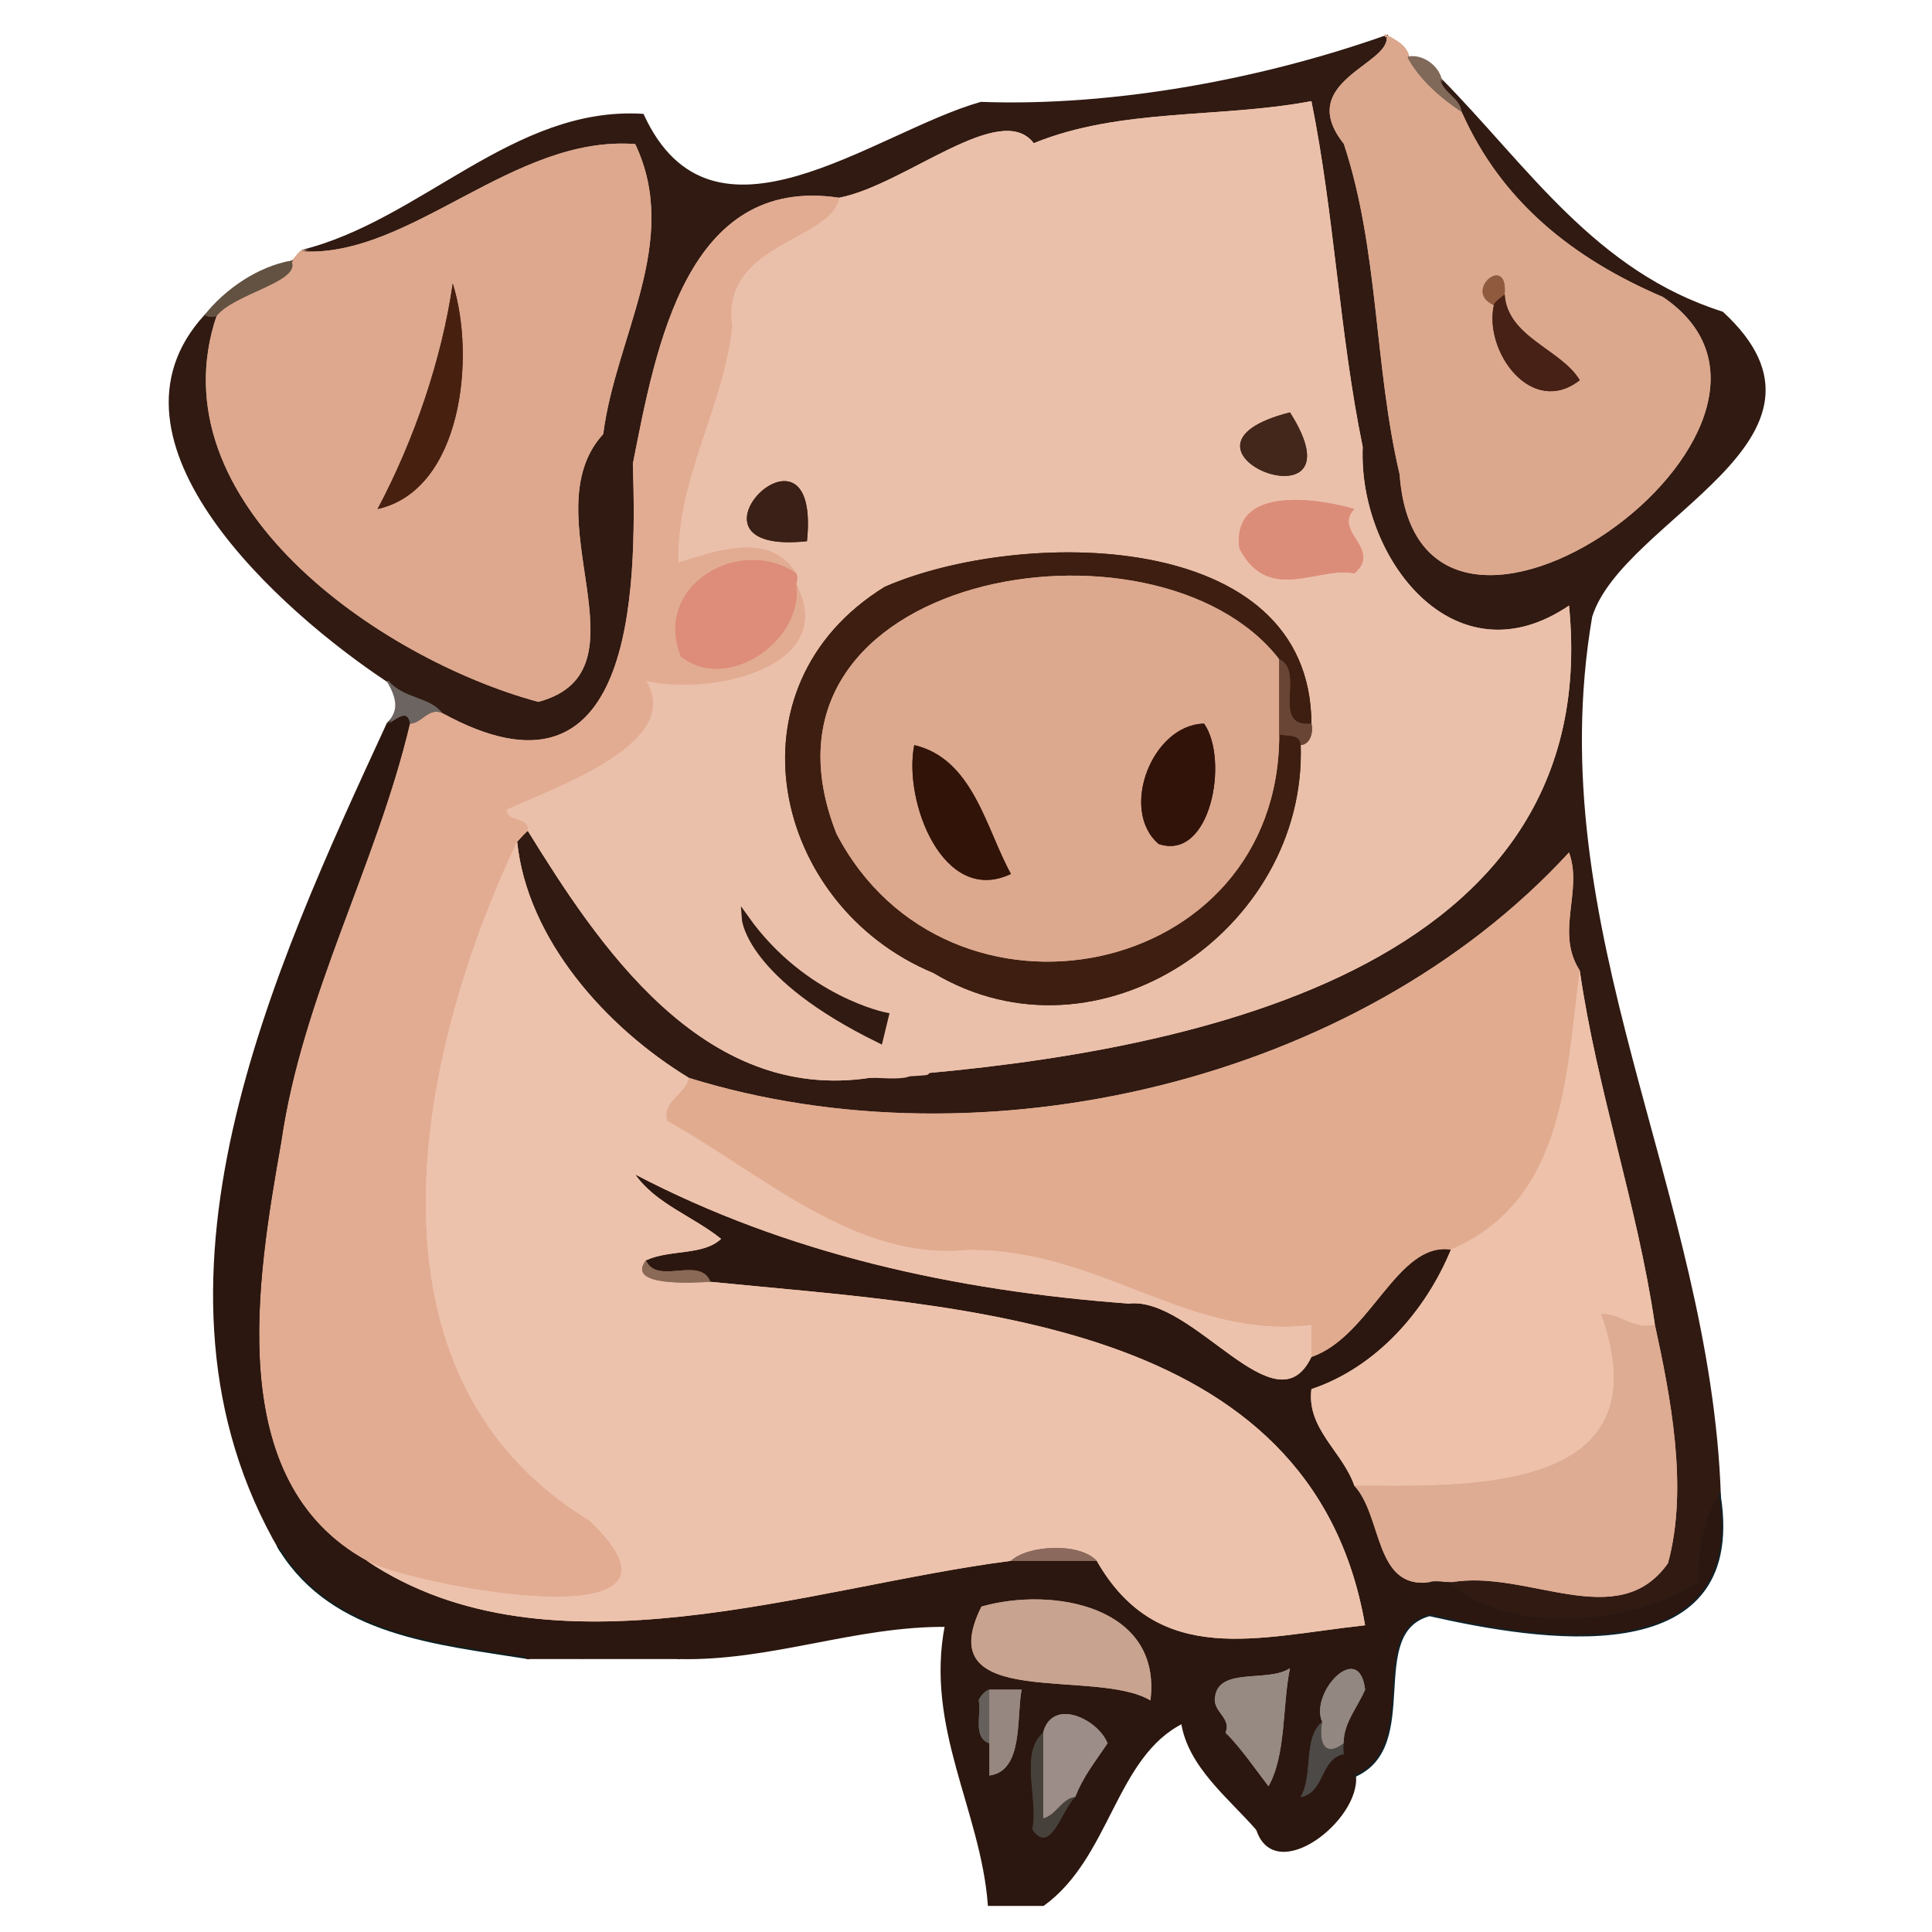
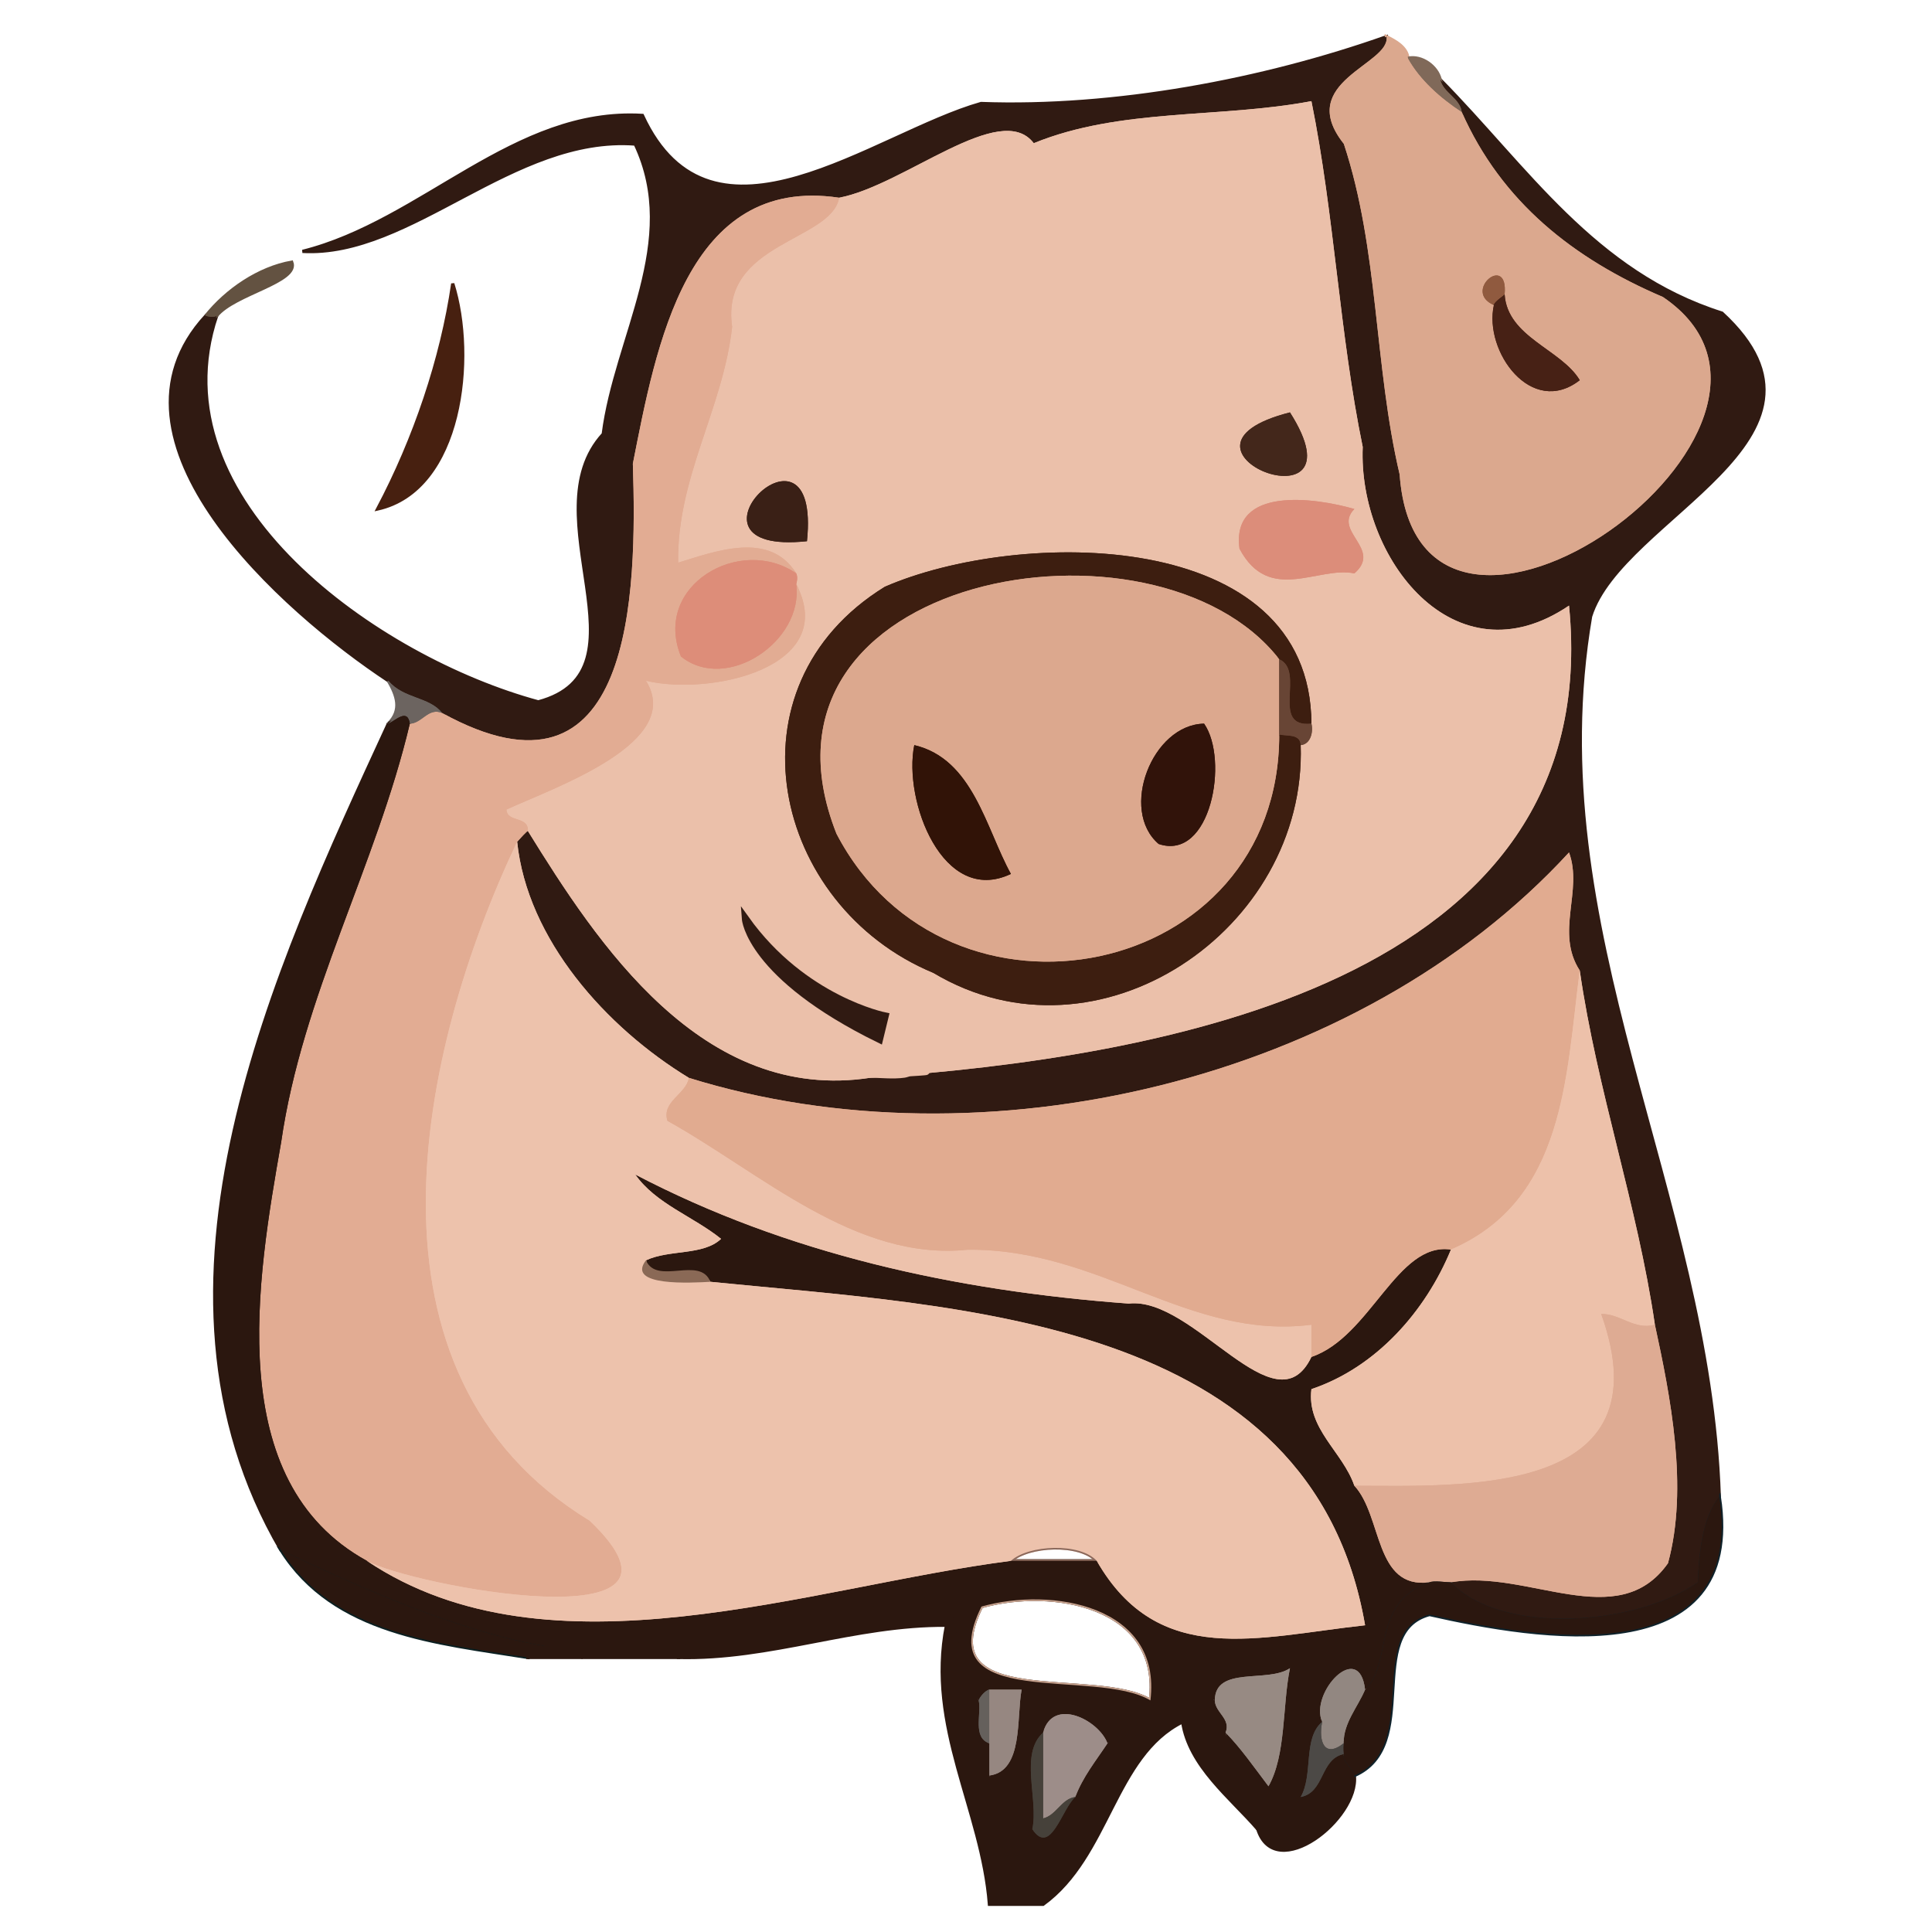
<svg xmlns="http://www.w3.org/2000/svg" xmlns:ns1="http://sodipodi.sourceforge.net/DTD/sodipodi-0.dtd" xmlns:ns2="http://www.inkscape.org/namespaces/inkscape" viewBox="0 0 180 180" width="180" height="180" version="1.1" id="svg84" ns1:docname="oprojetoriza.svg" ns2:version="1.3 (0e150ed6c4, 2023-07-21)" ns2:export-filename="oprojetoriza.png" ns2:export-xdpi="273.06668" ns2:export-ydpi="273.06668">
  <defs id="defs84" />
  <ns1:namedview id="namedview84" pagecolor="#ffffff" bordercolor="#000000" borderopacity="0.25" ns2:showpageshadow="2" ns2:pageopacity="0.0" ns2:pagecheckerboard="0" ns2:deskcolor="#d1d1d1" ns2:zoom="3.8287245" ns2:cx="49.233106" ns2:cy="92.850765" ns2:window-width="1920" ns2:window-height="991" ns2:window-x="-9" ns2:window-y="-9" ns2:window-maximized="1" ns2:current-layer="svg84" />
  <g fill="None" fill-opacity="0" stroke="#301a12" stroke-opacity="1" stroke-width="0.3" id="g2" transform="translate(0.182,-109.578)">
    <path d="m 28,133 c 10.11,0.56 19.64,-10.86 31,-10 4.3,9.06 -1.82,17.9 -2.98,27.02 -6.87,7.47 4.76,22.06 -6.05,24.95 C 35.14,170.96 14.15,156.36 20,139 c -0.36,0.22 -1,0 -1,0 -10.72,11.64 7.16,27.5 17,34 1.39,1.69 3.83,1.48 5,3 17.87,9.84 18.17,-11.2 17.78,-23.22 2.16,-10.92 4.99,-26.91 19.22,-24.78 6.11,-1.17 15.04,-9.15 18.13,-5.08 8.08,-3.3 17.32,-2.3 25.87,-3.92 2.14,10.56 2.61,21.7 4.78,32.22 -0.44,10.29 8.51,22.04 19.22,14.78 3.5,35.3 -38.55,42.13 -65.02,43.98 C 65.22,212.45 55.42,197.37 49,187 c -0.04,-0.05 -0.76,0.73 -1,1 0.94,9.11 8.29,17.31 16,22 27.34,8.5 62.32,0.41 82,-21 1.32,3.59 -1.31,7.43 1,11 1.61,11.17 5.36,21.8 7,33 1.43,6.59 3.15,15.16 1.22,22.22 -4.67,6.63 -13.14,0.51 -20.22,1.78 4.7,4.92 17.09,4.1 23,0 0.1,-2.71 0.44,-6.04 2,-8 -0.94,-28.34 -16.98,-52.85 -11.99,-81.99 2.87,-9.25 24.96,-16.54 12.24,-28.26 -11.93,-3.78 -18.21,-13.6 -26.25,-21.75 0.3,1.25 1.83,1.71 2,3 3.71,8.39 10.42,13.69 18.75,17.25 17.63,11.92 -22.8,40.7 -24.53,16.53 -2.39,-10.15 -1.93,-20.91 -5.2,-30.8 -4.61,-5.79 4.35,-7.39 3.98,-9.98 -11.56,4.09 -25.36,6.67 -37.78,6.22 -9.97,2.83 -25.06,15.16 -31.55,1.11 C 47.73,119.62 39.18,130.2 28,133 Z" id="path2" />
  </g>
  <g fill="None" fill-opacity="0" stroke="#dba88e" stroke-opacity="1" stroke-width="0.3" id="g3" transform="translate(0.182,-109.578)">
    <path d="m 136,120 c -1.93,-1.26 -3.91,-3 -5,-5 -0.13,-1.03 -1.17,-1.59 -2,-2 0.37,2.59 -8.59,4.19 -3.98,9.98 3.27,9.89 2.81,20.65 5.2,30.8 1.73,24.17 42.16,-4.61 24.53,-16.53 C 146.42,133.69 139.71,128.39 136,120 m 4,17 c 0.26,4.01 5.27,5.11 7,8 -4.49,3.49 -8.96,-2.68 -8,-7 -2.98,-1.28 1.36,-4.9 1,-1 z" id="path3" />
  </g>
  <g fill="None" fill-opacity="0" stroke="#806959" stroke-opacity="1" stroke-width="0.3" id="g4" transform="translate(0.182,-109.578)">
    <path d="m 136,120 c -0.17,-1.29 -1.7,-1.75 -2,-3 -0.28,-1.23 -1.72,-2.27 -3,-2 1.09,2 3.07,3.74 5,5 z" id="path4" />
  </g>
  <g fill="None" fill-opacity="0" stroke="#ebc0aa" stroke-opacity="1" stroke-width="0.3" id="g5" transform="translate(0.182,-109.578)">
    <path d="m 78,128 c -0.73,4.07 -11.11,4.16 -9.97,12.03 -0.86,7.67 -5.16,14.04 -5.03,21.97 3.51,-1.07 8.53,-2.99 11,1 0.2,0.4 0,1 0,1 4.07,7.83 -8.09,10.43 -14,9 3.58,5.74 -8.29,9.86 -13,12 0.08,1.26 2.06,0.56 2,2 6.42,10.37 16.22,25.45 31.98,22.98 26.47,-1.85 68.52,-8.68 65.02,-43.98 -10.71,7.26 -19.66,-4.49 -19.22,-14.78 -2.17,-10.52 -2.64,-21.66 -4.78,-32.22 -8.55,1.62 -17.79,0.62 -25.87,3.92 C 93.04,118.85 84.11,126.83 78,128 m 42,20 c 7.26,11.41 -13.42,3.42 0,0 m -45,12 c -13.25,1.41 1.37,-13.27 0,0 m 51,-3 c -2.05,2.09 2.65,3.71 0,6 -3.37,-0.71 -7.94,2.91 -10.7,-2.3 -0.81,-5.89 7.11,-4.74 10.7,-3.7 m -4,20 c 0.18,0.74 -0.05,1.91 -1,2 0.58,17.19 -18.84,30.41 -34.22,21.22 C 71.75,193.98 67.16,173.56 82.25,164.25 94.7,158.82 121.93,158.61 122,177 m -38,31 c -6.12,0.57 -11.81,-4.81 -14,-10 3.6,4.23 12.02,5.6 14,10 z" id="path5" />
  </g>
  <g fill="None" fill-opacity="0" stroke="#dda88e" stroke-opacity="1" stroke-width="0.3" id="g6" transform="translate(0.182,-109.578)">
-     <path d="m 28,133 c -0.33,0.17 -0.75,0.91 -1,1 0.72,1.84 -5.36,2.94 -7,5 -5.85,17.36 15.14,31.96 29.97,35.97 10.81,-2.89 -0.82,-17.48 6.05,-24.95 C 57.18,140.9 63.3,132.06 59,123 47.64,122.14 38.11,133.56 28,133 m 14,3 c 2.15,6.8 0.88,19.24 -7,21 3.47,-6.55 5.98,-13.99 7,-21 z" id="path6" />
-   </g>
+     </g>
  <g fill="None" fill-opacity="0" stroke="#e2ac93" stroke-opacity="1" stroke-width="0.3" id="g7" transform="translate(0.182,-109.578)">
    <path d="m 41,176 c -1.28,-0.53 -1.86,0.97 -3,1 -3.14,13.25 -10.03,25.36 -11.99,39.01 -2.23,12.7 -5.51,31.58 7.99,38.99 3.97,2.25 32.94,7.86 20.75,-3.75 C 32.33,237.6 38.73,207.55 48,188 c 0.24,-0.27 0.96,-1.05 1,-1 0.06,-1.44 -1.92,-0.74 -2,-2 4.71,-2.14 16.58,-6.26 13,-12 5.91,1.43 18.07,-1.17 14,-9 0.71,5.34 -6.51,10.16 -10.74,6.74 -2.68,-6.63 5.53,-11.34 10.74,-7.74 -2.47,-3.99 -7.49,-2.07 -11,-1 -0.13,-7.93 4.17,-14.3 5.03,-21.97 C 66.89,132.16 77.27,132.07 78,128 63.77,125.87 60.94,141.86 58.78,152.78 59.17,164.8 58.87,185.84 41,176 Z" id="path7" />
  </g>
  <g fill="None" fill-opacity="0" stroke="#635241" stroke-opacity="1" stroke-width="0.3" id="g8" transform="translate(0.182,-109.578)">
    <path d="m 19,139 c 0,0 0.64,0.22 1,0 1.64,-2.06 7.72,-3.16 7,-5 -3.1,0.55 -6.08,2.61 -8,5 z" id="path8" />
  </g>
  <g fill="None" fill-opacity="0" stroke="#905a3f" stroke-opacity="1" stroke-width="0.3" id="g9" transform="translate(0.182,-109.578)">
    <path d="m 139,138 c 0.06,-0.35 1.02,-0.92 1,-1 0.36,-3.9 -3.98,-0.28 -1,1 z" id="path9" />
  </g>
  <g fill="None" fill-opacity="0" stroke="#472010" stroke-opacity="1" stroke-width="0.3" id="g10" transform="translate(0.182,-109.578)">
    <path d="m 42,136 c -1.02,7.01 -3.53,14.45 -7,21 7.88,-1.76 9.15,-14.2 7,-21 z" id="path10" />
  </g>
  <g fill="None" fill-opacity="0" stroke="#472115" stroke-opacity="1" stroke-width="0.3" id="g11" transform="translate(0.182,-109.578)">
    <path d="m 139,138 c -0.96,4.32 3.51,10.49 8,7 -1.73,-2.89 -6.74,-3.99 -7,-8 0.02,0.08 -0.94,0.65 -1,1 z" id="path11" />
  </g>
  <g fill="None" fill-opacity="0" stroke="#43271b" stroke-opacity="1" stroke-width="0.3" id="g12" transform="translate(0.182,-109.578)">
    <path d="m 120,148 c -13.42,3.42 7.26,11.41 0,0 z" id="path12" />
  </g>
  <g fill="None" fill-opacity="0" stroke="#3a2016" stroke-opacity="1" stroke-width="0.3" id="g13" transform="translate(0.182,-109.578)">
    <path d="m 75,160 c 1.37,-13.27 -13.25,1.41 0,0 z" id="path13" />
  </g>
  <g fill="None" fill-opacity="0" stroke="#dc8d7a" stroke-opacity="1" stroke-width="0.3" id="g14" transform="translate(0.182,-109.578)">
    <path d="m 126,157 c -3.59,-1.04 -11.51,-2.19 -10.7,3.7 2.76,5.21 7.33,1.59 10.7,2.3 2.65,-2.29 -2.05,-3.91 0,-6 z" id="path14" />
  </g>
  <g fill="None" fill-opacity="0" stroke="#3d1e10" stroke-opacity="1" stroke-width="0.3" id="g15" transform="translate(0.182,-109.578)">
    <path d="m 121,179 c -0.03,-1.1 -1.34,-0.81 -2,-1 0.04,22.96 -30.92,29.06 -41.25,9.25 C 68.16,162.96 107.53,156.2 119,171 c 2.48,1.09 -0.89,6.4 3,6 -0.07,-18.39 -27.3,-18.18 -39.75,-12.75 -15.09,9.31 -10.5,29.73 4.53,35.97 15.38,9.19 34.8,-4.03 34.22,-21.22 z" id="path15" />
  </g>
  <g fill="None" fill-opacity="0" stroke="#dd8d79" stroke-opacity="1" stroke-width="0.3" id="g16" transform="translate(0.182,-109.578)">
    <path d="m 74,164 c 0,0 0.2,-0.6 0,-1 -5.21,-3.6 -13.42,1.11 -10.74,7.74 4.23,3.42 11.45,-1.4 10.74,-6.74 z" id="path16" />
  </g>
  <g fill="None" fill-opacity="0" stroke="#dca88e" stroke-opacity="1" stroke-width="0.3" id="g17" transform="translate(0.182,-109.578)">
    <path d="m 119,178 c 0,-2.33 0,-4.67 0,-7 -11.47,-14.8 -50.84,-8.04 -41.25,16.25 10.33,19.81 41.29,13.71 41.25,-9.25 m -7,-1 c 2.33,3.34 0.64,12.84 -4.23,11.21 -3.69,-3.15 -0.61,-11.13 4.23,-11.21 m -18,14 c -6.33,3.01 -10.05,-6.82 -9,-12 5.48,1.29 6.66,7.75 9,12 z" id="path17" />
  </g>
  <g fill="None" fill-opacity="0" stroke="#684535" stroke-opacity="1" stroke-width="0.3" id="g18" transform="translate(0.182,-109.578)">
    <path d="m 119,178 c 0.66,0.19 1.97,-0.1 2,1 0.95,-0.09 1.18,-1.26 1,-2 -3.89,0.4 -0.52,-4.91 -3,-6 0,2.33 0,4.67 0,7 z" id="path18" />
  </g>
  <g fill="None" fill-opacity="0" stroke="#6c6460" stroke-opacity="1" stroke-width="0.3" id="g19" transform="translate(0.182,-109.578)">
    <path d="m 36,177 c 0.67,-0.28 1.78,-1.48 2,0 1.14,-0.03 1.72,-1.53 3,-1 -1.17,-1.52 -3.61,-1.31 -5,-3 0.78,1.35 1.3,2.72 0,4 z" id="path19" />
  </g>
  <g fill="None" fill-opacity="0" stroke="#2b170f" stroke-opacity="1" stroke-width="0.3" id="g20" transform="translate(0.182,-109.578)">
    <path d="m 36,177 c -10.58,22.96 -24.37,52.4 -10,77 6.99,3.3 16.62,7.71 25,9 1,0 2,0 3,0 3,0 6,0 9,0 7.99,-2.93 16.71,-3.11 25,-5 1.18,3.19 1.11,7.37 3,10 0.11,-0.35 0.65,-0.96 1,-1 1,0 2,0 3,0 -0.5,2.6 0.19,7.58 -3,8 1.39,2.8 0.49,5.01 4,5 0.59,-2.84 -1.22,-6.98 1,-9 0.9,-3.33 5.17,-1.2 6,1 3.05,-1.95 6.04,-6.87 10,-4 0.03,-3.25 4.92,-1.59 7,-3 -0.72,3.55 -0.35,8.08 -2,11 -1.31,-1.73 -2.62,-3.61 -4,-5 0.75,3.06 1.74,6.07 3,9 1.64,5.12 9.44,-0.95 9,-5 -0.13,-0.8 -1.09,-1.11 -1,-2 -2.22,0.49 -1.74,3.57 -4,4 1.2,-2.09 0.18,-5.45 2,-7 -1.2,-2.71 3.46,-7.69 4,-3 2.66,-2.61 0.5,-8.09 6,-10 -5.16,0.64 -4.36,-6.15 -7,-9 -1.09,-3.18 -4.46,-5.3 -4,-9 6.05,-2.03 10.64,-7.27 13,-13 -5.02,-0.75 -7.48,8.13 -13,10 -3.33,6.97 -10.95,-5.67 -17.02,-4.97 C 88.77,229.83 73.12,226.39 59,219 c 1.92,2.74 5.41,3.91 8,6 -1.67,1.58 -4.81,0.97 -7,2 1.03,2.37 5.04,-0.46 6,2 23.08,2.33 56.04,3.25 61,32 -9.94,1.08 -19.24,4.04 -25,-6 -2.67,0 -5.33,0 -8,0 -18.75,2.39 -42.93,11.42 -60,0 C 20.5,247.59 23.78,228.71 26.01,216.01 27.97,202.36 34.86,190.25 38,177 c -0.22,-1.48 -1.33,-0.28 -2,0 m 71,91 c -5.13,-3.08 -20.66,1.09 -15.74,-8.74 6.53,-1.87 16.83,-0.1 15.74,8.74 z" id="path20" />
  </g>
  <g fill="None" fill-opacity="0" stroke="#31130a" stroke-opacity="1" stroke-width="0.3" id="g21" transform="translate(0.182,-109.578)">
    <path d="m 112,177 c -4.84,0.08 -7.92,8.06 -4.23,11.21 4.87,1.63 6.56,-7.87 4.23,-11.21 z" id="path21" />
  </g>
  <g fill="None" fill-opacity="0" stroke="#311307" stroke-opacity="1" stroke-width="0.3" id="g22" transform="translate(0.182,-109.578)">
    <path d="m 94,191 c -2.34,-4.25 -3.52,-10.71 -9,-12 -1.05,5.18 2.67,15.01 9,12 z" id="path22" />
  </g>
  <g fill="None" fill-opacity="0" stroke="#edc2ac" stroke-opacity="1" stroke-width="0.3" id="g23" transform="translate(0.182,-109.578)">
    <path d="m 34,255 c 17.07,11.42 41.25,2.39 60,0 1.64,-1.5 6.43,-1.72 8,0 5.76,10.04 15.06,7.08 25,6 -4.96,-28.75 -37.92,-29.67 -61,-32 -1.7,0.09 -7.9,0.47 -6,-2 2.19,-1.03 5.33,-0.42 7,-2 -2.59,-2.09 -6.08,-3.26 -8,-6 14.12,7.39 29.77,10.83 45.98,12.03 6.07,-0.7 13.69,11.94 17.02,4.97 0,-1 0,-2 0,-3 -11.43,1.45 -19.63,-7.09 -32.01,-6.99 C 79.52,227.1 70.78,218.89 62,214 c -0.55,-1.82 1.75,-2.47 2,-4 -7.71,-4.69 -15.06,-12.89 -16,-22 -9.27,19.55 -15.67,49.6 6.75,63.25 12.19,11.61 -16.78,6 -20.75,3.75 z" id="path23" />
  </g>
  <g fill="None" fill-opacity="0" stroke="#e1ab90" stroke-opacity="1" stroke-width="0.3" id="g24" transform="translate(0.182,-109.578)">
    <path d="m 64,210 c -0.25,1.53 -2.55,2.18 -2,4 8.78,4.89 17.52,13.1 27.99,12.01 12.38,-0.1 20.58,8.44 32.01,6.99 0,1 0,2 0,3 5.52,-1.87 7.98,-10.75 13,-10 10.67,-4.59 10.72,-16.23 12,-26 -2.31,-3.57 0.32,-7.41 -1,-11 -19.68,21.41 -54.66,29.5 -82,21 z" id="path24" />
  </g>
  <g fill="None" fill-opacity="0" stroke="#3e2112" stroke-opacity="1" stroke-width="0.3" id="g25" transform="translate(0.182,-109.578)">
    <path d="m 84,208 c -1.98,-4.4 -10.4,-5.77 -14,-10 2.19,5.19 7.88,10.57 14,10 z" id="path25" />
  </g>
  <g fill="None" fill-opacity="0" stroke="#edc1aa" stroke-opacity="1" stroke-width="0.3" id="g26" transform="translate(0.182,-109.578)">
    <path d="m 135,226 c -2.36,5.73 -6.95,10.97 -13,13 -0.46,3.7 2.91,5.82 4,9 10.22,0.02 29.08,0.99 23,-16 1.76,-0.05 3.07,1.53 5,1 -1.64,-11.2 -5.39,-21.83 -7,-33 -1.28,9.77 -1.33,21.41 -12,26 z" id="path26" />
  </g>
  <g fill="None" fill-opacity="0" stroke="#8a6956" stroke-opacity="1" stroke-width="0.3" id="g27" transform="translate(0.182,-109.578)">
-     <path d="m 66,229 c -0.96,-2.46 -4.97,0.37 -6,-2 -1.9,2.47 4.3,2.09 6,2 z" id="path27" />
-   </g>
+     </g>
  <g fill="None" fill-opacity="0" stroke="#deab93" stroke-opacity="1" stroke-width="0.3" id="g28" transform="translate(0.182,-109.578)">
    <path d="m 126,248 c 2.64,2.85 1.84,9.64 7,9 0.42,-0.18 1.5,0 2,0 7.08,-1.27 15.55,4.85 20.22,-1.78 1.93,-7.06 0.21,-15.63 -1.22,-22.22 -1.93,0.53 -3.24,-1.05 -5,-1 6.08,16.99 -12.78,16.02 -23,16 z" id="path28" />
  </g>
  <g fill="None" fill-opacity="0" stroke="#0e222b" stroke-opacity="1" stroke-width="0.3" id="g29" transform="translate(0.182,-109.578)">
    <path d="m 135,257 c -0.5,0 -1.58,-0.18 -2,0 -5.5,1.91 -3.34,7.39 -6,10 -0.71,1.68 -2.01,3.08 -2,5 -0.07,0.49 0,1 0,1 -0.09,0.89 0.87,1.2 1,2 6.33,-2.75 0.87,-13.35 7,-15 9.96,2.25 29.53,5.62 27,-11 -1.56,1.96 -1.9,5.29 -2,8 -5.91,4.1 -18.3,4.92 -23,0 z" id="path29" />
  </g>
  <g fill="None" fill-opacity="0" stroke="#0b1f21" stroke-opacity="1" stroke-width="0.3" id="g30" transform="translate(0.182,-109.578)">
    <path d="m 26,254 c 4.94,7.84 14.53,8.64 23,10 0.03,-1.1 1.34,-0.81 2,-1 -8.38,-1.29 -18.01,-5.7 -25,-9 z" id="path30" />
  </g>
  <g fill="None" fill-opacity="0" stroke="#8b695c" stroke-opacity="1" stroke-width="0.3" id="g31" transform="translate(0.182,-109.578)">
    <path d="m 94,255 c 2.67,0 5.33,0 8,0 -1.57,-1.72 -6.36,-1.5 -8,0 z" id="path31" />
  </g>
  <g fill="None" fill-opacity="0" stroke="#0e1f27" stroke-opacity="1" stroke-width="0.3" id="g32" transform="translate(0.182,-109.578)">
    <path d="m 63,263 c -0.22,0.13 0,1 0,1 8.66,0.21 16.41,-3.07 25,-3 -1.86,9.53 3.32,17.18 4,26 h 5 c 6.16,-4.47 6.62,-13.83 13,-17 0.6,4.12 4.49,7.09 7,10 -1.26,-2.93 -2.25,-5.94 -3,-9 0.53,-1.28 -0.97,-1.86 -1,-3 -3.96,-2.87 -6.95,2.05 -10,4 -1.11,1.67 -2.3,3.13 -3,5 -1.23,1.06 -2.31,5.57 -4,3 -3.51,0.01 -2.61,-2.2 -4,-5 0,-1 0,-2 0,-3 -1.6,-0.53 -0.72,-2.75 -1,-4 -1.89,-2.63 -1.82,-6.81 -3,-10 -8.29,1.89 -17.01,2.07 -25,5 z" id="path32" style="stroke:#2b170f;stroke-opacity:1" />
  </g>
  <g fill="None" fill-opacity="0" stroke="#c8a38f" stroke-opacity="1" stroke-width="0.3" id="g33" transform="translate(0.182,-109.578)">
    <path d="m 107,268 c 1.09,-8.84 -9.21,-10.61 -15.74,-8.74 -4.92,9.83 10.61,5.66 15.74,8.74 z" id="path33" />
  </g>
  <g fill="None" fill-opacity="0" stroke="#7b807c" stroke-opacity="1" stroke-width="0.3" id="g34" transform="translate(0.182,-109.578)">
    <path d="m 49,264 c 1.67,0 3.33,0 5,0 0.15,-0.05 0,-1 0,-1 -1,0 -2,0 -3,0 -0.66,0.19 -1.97,-0.1 -2,1 z" id="path34" style="fill:#2b170f;fill-opacity:1;stroke:#2b170f;stroke-opacity:1" />
  </g>
  <g fill="None" fill-opacity="0" stroke="#505351" stroke-opacity="1" stroke-width="0.3" id="g35" transform="translate(0.182,-109.578)">
    <path d="m 54,264 c 3,0 6,0 9,0 0,0 -0.22,-0.87 0,-1 -3,0 -6,0 -9,0 0,0 0.15,0.95 0,1 z" id="path35" style="display:inline;fill:#2b170f;fill-opacity:1;stroke:#2b170f;stroke-opacity:1" />
  </g>
  <g fill="None" fill-opacity="0" stroke="#978a83" stroke-opacity="1" stroke-width="0.3" id="g36" transform="translate(0.182,-109.578)">
    <path d="m 113,268 c 0.03,1.14 1.53,1.72 1,3 1.38,1.39 2.69,3.27 4,5 1.65,-2.92 1.28,-7.45 2,-11 -2.08,1.41 -6.97,-0.25 -7,3 z" id="path36" />
  </g>
  <g fill="None" fill-opacity="0" stroke="#928781" stroke-opacity="1" stroke-width="0.3" id="g37" transform="translate(0.182,-109.578)">
    <path d="m 123,270 c -0.36,1.8 0.2,3.42 2,2 -0.01,-1.92 1.29,-3.32 2,-5 -0.54,-4.69 -5.2,0.29 -4,3 z" id="path37" />
  </g>
  <g fill="None" fill-opacity="0" stroke="#65605c" stroke-opacity="1" stroke-width="0.3" id="g38" transform="translate(0.182,-109.578)">
-     <path d="m 91,268 c 0.28,1.25 -0.6,3.47 1,4 0,-1.67 0,-3.33 0,-5 -0.35,0.04 -0.89,0.65 -1,1 z" id="path38" />
+     <path d="m 91,268 c 0.28,1.25 -0.6,3.47 1,4 0,-1.67 0,-3.33 0,-5 -0.35,0.04 -0.89,0.65 -1,1 " id="path38" />
  </g>
  <g fill="None" fill-opacity="0" stroke="#968781" stroke-opacity="1" stroke-width="0.3" id="g39" transform="translate(0.182,-109.578)">
    <path d="m 92,272 c 0,1 0,2 0,3 3.19,-0.42 2.5,-5.4 3,-8 -1,0 -2,0 -3,0 0,1.67 0,3.33 0,5 z" id="path39" />
  </g>
  <g fill="None" fill-opacity="0" stroke="#9d8d89" stroke-opacity="1" stroke-width="0.3" id="g40" transform="translate(0.182,-109.578)">
    <path d="m 97,271 c 0,2.67 0,5.33 0,8 1.25,-0.3 1.71,-1.83 3,-2 0.7,-1.87 1.89,-3.33 3,-5 -0.83,-2.2 -5.1,-4.33 -6,-1 z" id="path40" />
  </g>
  <g fill="None" fill-opacity="0" stroke="#4c4946" stroke-opacity="1" stroke-width="0.3" id="g41" transform="translate(0.182,-109.578)">
    <path d="m 125,273 c 0,0 -0.07,-0.51 0,-1 -1.8,1.42 -2.36,-0.2 -2,-2 -1.82,1.55 -0.8,4.91 -2,7 2.26,-0.43 1.78,-3.51 4,-4 z" id="path41" />
  </g>
  <g fill="None" fill-opacity="0" stroke="#46413a" stroke-opacity="1" stroke-width="0.3" id="g42" transform="translate(0.182,-109.578)">
    <path d="m 96,280 c 1.69,2.57 2.77,-1.94 4,-3 -1.29,0.17 -1.75,1.7 -3,2 0,-2.67 0,-5.33 0,-8 -2.22,2.02 -0.41,6.16 -1,9 z" id="path42" />
  </g>
  <g fill="#301a12" fill-opacity="1" stroke="None" id="g44" transform="translate(0.182,-109.578)">
    <path d="m 28,133 c 10.11,0.56 19.64,-10.86 31,-10 4.3,9.06 -1.82,17.9 -2.98,27.02 -6.87,7.47 4.76,22.06 -6.05,24.95 C 35.14,170.96 14.15,156.36 20,139 c -0.36,0.22 -1,0 -1,0 -10.72,11.64 7.16,27.5 17,34 1.39,1.69 3.83,1.48 5,3 17.87,9.84 18.17,-11.2 17.78,-23.22 2.16,-10.92 4.99,-26.91 19.22,-24.78 6.11,-1.17 15.04,-9.15 18.13,-5.08 8.08,-3.3 17.32,-2.3 25.87,-3.92 2.14,10.56 2.61,21.7 4.78,32.22 -0.44,10.29 8.51,22.04 19.22,14.78 3.5,35.3 -38.55,42.13 -65.02,43.98 C 65.22,212.45 55.42,197.37 49,187 c -0.04,-0.05 -0.76,0.73 -1,1 0.94,9.11 8.29,17.31 16,22 27.34,8.5 62.32,0.41 82,-21 1.32,3.59 -1.31,7.43 1,11 1.61,11.17 5.36,21.8 7,33 1.43,6.59 3.15,15.16 1.22,22.22 -4.67,6.63 -13.14,0.51 -20.22,1.78 4.7,4.92 17.09,4.1 23,0 0.1,-2.71 0.44,-6.04 2,-8 -0.94,-28.34 -16.98,-52.85 -11.99,-81.99 2.87,-9.25 24.96,-16.54 12.24,-28.26 -11.93,-3.78 -18.21,-13.6 -26.25,-21.75 0.3,1.25 1.83,1.71 2,3 3.71,8.39 10.42,13.69 18.75,17.25 17.63,11.92 -22.8,40.7 -24.53,16.53 -2.39,-10.15 -1.93,-20.91 -5.2,-30.8 -4.61,-5.79 4.35,-7.39 3.98,-9.98 -11.56,4.09 -25.36,6.67 -37.78,6.22 -9.97,2.83 -25.06,15.16 -31.55,1.11 C 47.73,119.62 39.18,130.2 28,133 Z" id="path44" />
  </g>
  <g fill="#dba88e" fill-opacity="1" stroke="None" id="g45" transform="translate(0.182,-109.578)">
    <path d="m 136,120 c -1.93,-1.26 -3.91,-3 -5,-5 -0.13,-1.03 -1.17,-1.59 -2,-2 0.37,2.59 -8.59,4.19 -3.98,9.98 3.27,9.89 2.81,20.65 5.2,30.8 1.73,24.17 42.16,-4.61 24.53,-16.53 C 146.42,133.69 139.71,128.39 136,120 m 4,17 c 0.26,4.01 5.27,5.11 7,8 -4.49,3.49 -8.96,-2.68 -8,-7 -2.98,-1.28 1.36,-4.9 1,-1 z" id="path45" />
  </g>
  <g fill="#806959" fill-opacity="1" stroke="None" id="g46" transform="translate(0.182,-109.578)">
    <path d="m 136,120 c -0.17,-1.29 -1.7,-1.75 -2,-3 -0.28,-1.23 -1.72,-2.27 -3,-2 1.09,2 3.07,3.74 5,5 z" id="path46" />
  </g>
  <g fill="#ebc0aa" fill-opacity="1" stroke="None" id="g47" transform="translate(0.182,-109.578)">
    <path d="m 78,128 c -0.73,4.07 -11.11,4.16 -9.97,12.03 -0.86,7.67 -5.16,14.04 -5.03,21.97 3.51,-1.07 8.53,-2.99 11,1 0.2,0.4 0,1 0,1 4.07,7.83 -8.09,10.43 -14,9 3.58,5.74 -8.29,9.86 -13,12 0.08,1.26 2.06,0.56 2,2 6.42,10.37 16.22,25.45 31.98,22.98 26.47,-1.85 68.52,-8.68 65.02,-43.98 -10.71,7.26 -19.66,-4.49 -19.22,-14.78 -2.17,-10.52 -2.64,-21.66 -4.78,-32.22 -8.55,1.62 -17.79,0.62 -25.87,3.92 C 93.04,118.85 84.11,126.83 78,128 m 42,20 c 7.26,11.41 -13.42,3.42 0,0 m -45,12 c -13.25,1.41 1.37,-13.27 0,0 m 51,-3 c -2.05,2.09 2.65,3.71 0,6 -3.37,-0.71 -7.94,2.91 -10.7,-2.3 -0.81,-5.89 7.11,-4.74 10.7,-3.7 m -4,20 c 0.18,0.74 -0.05,1.91 -1,2 0.58,17.19 -18.84,30.41 -34.22,21.22 C 71.75,193.98 67.16,173.56 82.25,164.25 94.7,158.82 121.93,158.61 122,177 m -38,31 c -6.12,0.57 -11.81,-4.81 -14,-10 3.6,4.23 12.02,5.6 14,10 z" id="path47" />
  </g>
  <g fill="#dda88e" fill-opacity="1" stroke="None" id="g48" transform="translate(0.182,-109.578)">
-     <path d="m 28,133 c -0.33,0.17 -0.75,0.91 -1,1 0.72,1.84 -5.36,2.94 -7,5 -5.85,17.36 15.14,31.96 29.97,35.97 10.81,-2.89 -0.82,-17.48 6.05,-24.95 C 57.18,140.9 63.3,132.06 59,123 47.64,122.14 38.11,133.56 28,133 m 14,3 c 2.15,6.8 0.88,19.24 -7,21 3.47,-6.55 5.98,-13.99 7,-21 z" id="path48" />
-   </g>
+     </g>
  <g fill="#e2ac93" fill-opacity="1" stroke="None" id="g49" transform="translate(0.182,-109.578)">
    <path d="m 41,176 c -1.28,-0.53 -1.86,0.97 -3,1 -3.14,13.25 -10.03,25.36 -11.99,39.01 -2.23,12.7 -5.51,31.58 7.99,38.99 3.97,2.25 32.94,7.86 20.75,-3.75 C 32.33,237.6 38.73,207.55 48,188 c 0.24,-0.27 0.96,-1.05 1,-1 0.06,-1.44 -1.92,-0.74 -2,-2 4.71,-2.14 16.58,-6.26 13,-12 5.91,1.43 18.07,-1.17 14,-9 0.71,5.34 -6.51,10.16 -10.74,6.74 -2.68,-6.63 5.53,-11.34 10.74,-7.74 -2.47,-3.99 -7.49,-2.07 -11,-1 -0.13,-7.93 4.17,-14.3 5.03,-21.97 C 66.89,132.16 77.27,132.07 78,128 63.77,125.87 60.94,141.86 58.78,152.78 59.17,164.8 58.87,185.84 41,176 Z" id="path49" />
  </g>
  <g fill="#635241" fill-opacity="1" stroke="None" id="g50" transform="translate(0.182,-109.578)">
    <path d="m 19,139 c 0,0 0.64,0.22 1,0 1.64,-2.06 7.72,-3.16 7,-5 -3.1,0.55 -6.08,2.61 -8,5 z" id="path50" />
  </g>
  <g fill="#905a3f" fill-opacity="1" stroke="None" id="g51" transform="translate(0.182,-109.578)">
    <path d="m 139,138 c 0.06,-0.35 1.02,-0.92 1,-1 0.36,-3.9 -3.98,-0.28 -1,1 z" id="path51" />
  </g>
  <g fill="#472010" fill-opacity="1" stroke="None" id="g52" transform="translate(0.182,-109.578)">
    <path d="m 42,136 c -1.02,7.01 -3.53,14.45 -7,21 7.88,-1.76 9.15,-14.2 7,-21 z" id="path52" />
  </g>
  <g fill="#472115" fill-opacity="1" stroke="None" id="g53" transform="translate(0.182,-109.578)">
    <path d="m 139,138 c -0.96,4.32 3.51,10.49 8,7 -1.73,-2.89 -6.74,-3.99 -7,-8 0.02,0.08 -0.94,0.65 -1,1 z" id="path53" />
  </g>
  <g fill="#43271b" fill-opacity="1" stroke="None" id="g54" transform="translate(0.182,-109.578)">
    <path d="m 120,148 c -13.42,3.42 7.26,11.41 0,0 z" id="path54" />
  </g>
  <g fill="#3a2016" fill-opacity="1" stroke="None" id="g55" transform="translate(0.182,-109.578)">
    <path d="m 75,160 c 1.37,-13.27 -13.25,1.41 0,0 z" id="path55" />
  </g>
  <g fill="#dc8d7a" fill-opacity="1" stroke="None" id="g56" transform="translate(0.182,-109.578)">
    <path d="m 126,157 c -3.59,-1.04 -11.51,-2.19 -10.7,3.7 2.76,5.21 7.33,1.59 10.7,2.3 2.65,-2.29 -2.05,-3.91 0,-6 z" id="path56" />
  </g>
  <g fill="#3d1e10" fill-opacity="1" stroke="None" id="g57" transform="translate(0.182,-109.578)">
    <path d="m 121,179 c -0.03,-1.1 -1.34,-0.81 -2,-1 0.04,22.96 -30.92,29.06 -41.25,9.25 C 68.16,162.96 107.53,156.2 119,171 c 2.48,1.09 -0.89,6.4 3,6 -0.07,-18.39 -27.3,-18.18 -39.75,-12.75 -15.09,9.31 -10.5,29.73 4.53,35.97 15.38,9.19 34.8,-4.03 34.22,-21.22 z" id="path57" />
  </g>
  <g fill="#dd8d79" fill-opacity="1" stroke="None" id="g58" transform="translate(0.182,-109.578)">
    <path d="m 74,164 c 0,0 0.2,-0.6 0,-1 -5.21,-3.6 -13.42,1.11 -10.74,7.74 4.23,3.42 11.45,-1.4 10.74,-6.74 z" id="path58" />
  </g>
  <g fill="#dca88e" fill-opacity="1" stroke="None" id="g59" transform="translate(0.182,-109.578)">
    <path d="m 119,178 c 0,-2.33 0,-4.67 0,-7 -11.47,-14.8 -50.84,-8.04 -41.25,16.25 10.33,19.81 41.29,13.71 41.25,-9.25 m -7,-1 c 2.33,3.34 0.64,12.84 -4.23,11.21 -3.69,-3.15 -0.61,-11.13 4.23,-11.21 m -18,14 c -6.33,3.01 -10.05,-6.82 -9,-12 5.48,1.29 6.66,7.75 9,12 z" id="path59" />
  </g>
  <g fill="#684535" fill-opacity="1" stroke="None" id="g60" transform="translate(0.182,-109.578)">
    <path d="m 119,178 c 0.66,0.19 1.97,-0.1 2,1 0.95,-0.09 1.18,-1.26 1,-2 -3.89,0.4 -0.52,-4.91 -3,-6 0,2.33 0,4.67 0,7 z" id="path60" />
  </g>
  <g fill="#6c6460" fill-opacity="1" stroke="None" id="g61" transform="translate(0.182,-109.578)">
    <path d="m 36,177 c 0.67,-0.28 1.78,-1.48 2,0 1.14,-0.03 1.72,-1.53 3,-1 -1.17,-1.52 -3.61,-1.31 -5,-3 0.78,1.35 1.3,2.72 0,4 z" id="path61" />
  </g>
  <g fill="#2b170f" fill-opacity="1" stroke="None" id="g62" transform="translate(0.182,-109.578)">
    <path d="m 36,177 c -10.58,22.96 -24.37,52.4 -10,77 6.99,3.3 16.62,7.71 25,9 1,0 2,0 3,0 3,0 6,0 9,0 7.99,-2.93 16.71,-3.11 25,-5 1.18,3.19 1.11,7.37 3,10 0.11,-0.35 0.65,-0.96 1,-1 1,0 2,0 3,0 -0.5,2.6 0.19,7.58 -3,8 1.39,2.8 0.49,5.01 4,5 0.59,-2.84 -1.22,-6.98 1,-9 0.9,-3.33 5.17,-1.2 6,1 3.05,-1.95 6.04,-6.87 10,-4 0.03,-3.25 4.92,-1.59 7,-3 -0.72,3.55 -0.35,8.08 -2,11 -1.31,-1.73 -2.62,-3.61 -4,-5 0.75,3.06 1.74,6.07 3,9 1.64,5.12 9.44,-0.95 9,-5 -0.13,-0.8 -1.09,-1.11 -1,-2 -2.22,0.49 -1.74,3.57 -4,4 1.2,-2.09 0.18,-5.45 2,-7 -1.2,-2.71 3.46,-7.69 4,-3 2.66,-2.61 0.5,-8.09 6,-10 -5.16,0.64 -4.36,-6.15 -7,-9 -1.09,-3.18 -4.46,-5.3 -4,-9 6.05,-2.03 10.64,-7.27 13,-13 -5.02,-0.75 -7.48,8.13 -13,10 -3.33,6.97 -10.95,-5.67 -17.02,-4.97 C 88.77,229.83 73.12,226.39 59,219 c 1.92,2.74 5.41,3.91 8,6 -1.67,1.58 -4.81,0.97 -7,2 1.03,2.37 5.04,-0.46 6,2 23.08,2.33 56.04,3.25 61,32 -9.94,1.08 -19.24,4.04 -25,-6 -2.67,0 -5.33,0 -8,0 -18.75,2.39 -42.93,11.42 -60,0 C 20.5,247.59 23.78,228.71 26.01,216.01 27.97,202.36 34.86,190.25 38,177 c -0.22,-1.48 -1.33,-0.28 -2,0 m 71,91 c -5.13,-3.08 -20.66,1.09 -15.74,-8.74 6.53,-1.87 16.83,-0.1 15.74,8.74 z" id="path62" />
  </g>
  <g fill="#31130a" fill-opacity="1" stroke="None" id="g63" transform="translate(0.182,-109.578)">
    <path d="m 112,177 c -4.84,0.08 -7.92,8.06 -4.23,11.21 4.87,1.63 6.56,-7.87 4.23,-11.21 z" id="path63" />
  </g>
  <g fill="#311307" fill-opacity="1" stroke="None" id="g64" transform="translate(0.182,-109.578)">
    <path d="m 94,191 c -2.34,-4.25 -3.52,-10.71 -9,-12 -1.05,5.18 2.67,15.01 9,12 z" id="path64" />
  </g>
  <g fill="#edc2ac" fill-opacity="1" stroke="None" id="g65" transform="translate(0.182,-109.578)">
    <path d="m 34,255 c 17.07,11.42 41.25,2.39 60,0 1.64,-1.5 6.43,-1.72 8,0 5.76,10.04 15.06,7.08 25,6 -4.96,-28.75 -37.92,-29.67 -61,-32 -1.7,0.09 -7.9,0.47 -6,-2 2.19,-1.03 5.33,-0.42 7,-2 -2.59,-2.09 -6.08,-3.26 -8,-6 14.12,7.39 29.77,10.83 45.98,12.03 6.07,-0.7 13.69,11.94 17.02,4.97 0,-1 0,-2 0,-3 -11.43,1.45 -19.63,-7.09 -32.01,-6.99 C 79.52,227.1 70.78,218.89 62,214 c -0.55,-1.82 1.75,-2.47 2,-4 -7.71,-4.69 -15.06,-12.89 -16,-22 -9.27,19.55 -15.67,49.6 6.75,63.25 12.19,11.61 -16.78,6 -20.75,3.75 z" id="path65" />
  </g>
  <g fill="#e1ab90" fill-opacity="1" stroke="None" id="g66" transform="translate(0.182,-109.578)">
    <path d="m 64,210 c -0.25,1.53 -2.55,2.18 -2,4 8.78,4.89 17.52,13.1 27.99,12.01 12.38,-0.1 20.58,8.44 32.01,6.99 0,1 0,2 0,3 5.52,-1.87 7.98,-10.75 13,-10 10.67,-4.59 10.72,-16.23 12,-26 -2.31,-3.57 0.32,-7.41 -1,-11 -19.68,21.41 -54.66,29.5 -82,21 z" id="path66" />
  </g>
  <g fill="#edc1aa" fill-opacity="1" stroke="None" id="g68" transform="translate(0.182,-109.578)">
    <path d="m 135,226 c -2.36,5.73 -6.95,10.97 -13,13 -0.46,3.7 2.91,5.82 4,9 10.22,0.02 29.08,0.99 23,-16 1.76,-0.05 3.07,1.53 5,1 -1.64,-11.2 -5.39,-21.83 -7,-33 -1.28,9.77 -1.33,21.41 -12,26 z" id="path68" />
  </g>
  <g fill="#8a6956" fill-opacity="1" stroke="None" id="g69" transform="translate(0.182,-109.578)">
    <path d="m 66,229 c -0.96,-2.46 -4.97,0.37 -6,-2 -1.9,2.47 4.3,2.09 6,2 z" id="path69" />
  </g>
  <g fill="#deab93" fill-opacity="1" stroke="None" id="g70" transform="translate(0.182,-109.578)">
    <path d="m 126,248 c 2.64,2.85 1.84,9.64 7,9 0.42,-0.18 1.5,0 2,0 7.08,-1.27 15.55,4.85 20.22,-1.78 1.93,-7.06 0.21,-15.63 -1.22,-22.22 -1.93,0.53 -3.24,-1.05 -5,-1 6.08,16.99 -12.78,16.02 -23,16 z" id="path70" />
  </g>
  <g fill="#0e222b" fill-opacity="1" stroke="None" id="g71" transform="translate(0.182,-109.578)">
    <path d="m 135,257 c -0.5,0 -1.58,-0.18 -2,0 -5.5,1.91 -3.34,7.39 -6,10 -0.71,1.68 -2.01,3.08 -2,5 -0.07,0.49 0,1 0,1 -0.09,0.89 0.87,1.2 1,2 6.33,-2.75 0.87,-13.35 7,-15 9.96,2.25 29.53,5.62 27,-11 -1.56,1.96 -1.9,5.29 -2,8 -5.91,4.1 -18.3,4.92 -23,0 z" id="path71" style="fill:#2b170f;fill-opacity:1" />
  </g>
  <g fill="#0b1f21" fill-opacity="1" stroke="None" id="g72" transform="translate(0.182,-109.578)">
    <path d="m 26,254 c 4.94,7.84 14.53,8.64 23,10 0.03,-1.1 1.34,-0.81 2,-1 -8.38,-1.29 -18.01,-5.7 -25,-9 z" id="path72" style="fill:#2b170f;fill-opacity:1" />
  </g>
  <g fill="#8b695c" fill-opacity="1" stroke="None" id="g73" transform="translate(0.182,-109.578)">
-     <path d="m 94,255 c 2.67,0 5.33,0 8,0 -1.57,-1.72 -6.36,-1.5 -8,0 z" id="path73" />
-   </g>
+     </g>
  <g fill="#0e1f27" fill-opacity="1" stroke="None" id="g74" transform="translate(0.182,-109.578)">
    <path d="m 63,263 c -0.22,0.13 0,1 0,1 8.66,0.21 16.41,-3.07 25,-3 -1.86,9.53 3.32,17.18 4,26 h 5 c 6.16,-4.47 6.62,-13.83 13,-17 0.6,4.12 4.49,7.09 7,10 -1.26,-2.93 -2.25,-5.94 -3,-9 0.53,-1.28 -0.97,-1.86 -1,-3 -3.96,-2.87 -6.95,2.05 -10,4 -1.11,1.67 -2.3,3.13 -3,5 -1.23,1.06 -2.31,5.57 -4,3 -3.51,0.01 -2.61,-2.2 -4,-5 0,-1 0,-2 0,-3 -1.6,-0.53 -0.72,-2.75 -1,-4 -1.89,-2.63 -1.82,-6.81 -3,-10 -8.29,1.89 -17.01,2.07 -25,5 z" id="path74" ns2:label="path74" style="display:inline;fill:#2b170f;fill-opacity:1;stroke:none;stroke-opacity:1" />
  </g>
  <g fill="#c8a38f" fill-opacity="1" stroke="None" id="g75" transform="translate(0.182,-109.578)">
-     <path d="m 107,268 c 1.09,-8.84 -9.21,-10.61 -15.74,-8.74 -4.92,9.83 10.61,5.66 15.74,8.74 z" id="path75" />
-   </g>
+     </g>
  <g fill="#7b807c" fill-opacity="1" stroke="None" id="g76" transform="translate(0.182,-109.578)">
    <path d="m 49,264 c 1.67,0 3.33,0 5,0 0.15,-0.05 0,-1 0,-1 -1,0 -2,0 -3,0 -0.66,0.19 -1.97,-0.1 -2,1 z" id="path76" style="display:inline;fill:#2b170f;fill-opacity:1;stroke:none;stroke-width:1;stroke-dasharray:none;stroke-opacity:1" />
  </g>
  <g fill="#505351" fill-opacity="1" stroke="None" id="g77" transform="translate(0.182,-109.578)" style="display:inline">
    <path d="m 54,264 c 3,0 6,0 9,0 0,0 -0.22,-0.87 0,-1 -3,0 -6,0 -9,0 0,0 0.15,0.95 0,1 z" id="path77" style="display:inline;fill:#2b170f;fill-opacity:1" />
  </g>
  <g fill="#978a83" fill-opacity="1" stroke="None" id="g78" transform="translate(0.182,-109.578)">
    <path d="m 113,268 c 0.03,1.14 1.53,1.72 1,3 1.38,1.39 2.69,3.27 4,5 1.65,-2.92 1.28,-7.45 2,-11 -2.08,1.41 -6.97,-0.25 -7,3 z" id="path78" />
  </g>
  <g fill="#928781" fill-opacity="1" stroke="None" id="g79" transform="translate(0.182,-109.578)">
    <path d="m 123,270 c -0.36,1.8 0.2,3.42 2,2 -0.01,-1.92 1.29,-3.32 2,-5 -0.54,-4.69 -5.2,0.29 -4,3 z" id="path79" />
  </g>
  <g fill="#65605c" fill-opacity="1" stroke="None" id="g80" transform="translate(0.182,-109.578)">
    <path d="m 91,268 c 0.28,1.25 -0.6,3.47 1,4 0,-1.67 0,-3.33 0,-5 -0.35,0.04 -0.89,0.65 -1,1 z" id="path80" />
  </g>
  <g fill="#968781" fill-opacity="1" stroke="None" id="g81" transform="translate(0.182,-109.578)">
    <path d="m 92,272 c 0,1 0,2 0,3 3.19,-0.42 2.5,-5.4 3,-8 -1,0 -2,0 -3,0 0,1.67 0,3.33 0,5 z" id="path81" />
  </g>
  <g fill="#9d8d89" fill-opacity="1" stroke="None" id="g82" transform="translate(0.182,-109.578)">
    <path d="m 97,271 c 0,2.67 0,5.33 0,8 1.25,-0.3 1.71,-1.83 3,-2 0.7,-1.87 1.89,-3.33 3,-5 -0.83,-2.2 -5.1,-4.33 -6,-1 z" id="path82" />
  </g>
  <g fill="#4c4946" fill-opacity="1" stroke="None" id="g83" transform="translate(0.182,-109.578)">
    <path d="m 125,273 c 0,0 -0.07,-0.51 0,-1 -1.8,1.42 -2.36,-0.2 -2,-2 -1.82,1.55 -0.8,4.91 -2,7 2.26,-0.43 1.78,-3.51 4,-4 z" id="path83" />
  </g>
  <g fill="#46413a" fill-opacity="1" stroke="None" id="g84" transform="translate(0.182,-109.578)">
    <path d="m 96,280 c 1.69,2.57 2.77,-1.94 4,-3 -1.29,0.17 -1.75,1.7 -3,2 0,-2.67 0,-5.33 0,-8 -2.22,2.02 -0.41,6.16 -1,9 z" id="path84" />
  </g>
  <path style="fill:#ebc0aa;fill-opacity:1;stroke:#ebc0aa;stroke-width:0.757;stroke-dasharray:none;stroke-opacity:1" d="m 79.661,94.157 c -0.212,0.047 -1.118,-0.074 -1.306,-0.261 -0.031,-0.031 0.031,-0.1 0,-0.131 -0.06,-0.06 -0.313,0.039 -0.392,0 -0.195,-0.097 -0.425,-0.197 -0.522,-0.392 -0.019,-0.039 0.039,-0.111 0,-0.131 -0.078,-0.039 -0.183,0.039 -0.261,0 -0.039,-0.019 0.031,-0.1 0,-0.131 -0.069,-0.069 -0.192,-0.062 -0.261,-0.131 -0.238,-0.238 -0.37,-0.595 -0.653,-0.784 -0.081,-0.054 -0.192,-0.062 -0.261,-0.131 -0.069,-0.069 -0.062,-0.192 -0.131,-0.261 -0.432,-0.432 -1.196,-0.636 -1.698,-0.914 -0.108,-0.06 -0.159,-0.193 -0.261,-0.261 -0.036,-0.024 -0.1,0.031 -0.131,0 -0.031,-0.031 0.036,-0.106 0,-0.131 -0.195,-0.13 -0.443,-0.156 -0.653,-0.261 -0.654,-0.327 -1.222,-0.641 -1.828,-1.045 -0.254,-0.169 -0.583,-0.191 -0.784,-0.392 -0.266,-0.266 -0.696,-0.313 -1.045,-0.522 -0.193,-0.116 -0.391,-0.261 -0.392,-0.261 -0.115,0.115 0.762,2.7 0.914,3.004 0.055,0.11 0.193,0.159 0.261,0.261 0.108,0.162 0.124,0.385 0.261,0.522 0.062,0.062 0.2,-0.062 0.261,0 0.222,0.222 0.312,0.55 0.522,0.784 1.927,2.141 -0.227,-0.488 1.045,0.784 0.389,0.389 0.233,1.003 0.522,1.437 0.102,0.154 0.276,0.248 0.392,0.392 0.061,0.076 0.062,0.192 0.131,0.261 0.111,0.111 0.322,0.121 0.392,0.261 0.078,0.156 -0.055,0.357 0,0.522 0.041,0.124 1.497,1.917 1.698,2.089 0.431,0.369 1.11,0.572 1.567,0.914 0.278,0.208 0.426,0.564 0.784,0.653 0.947,0.237 2.104,0.131 3.134,0.131 1.037,0 2.239,0.147 3.265,0 0.178,-0.025 0.344,-0.108 0.522,-0.131 0.103,-0.013 1.552,-0.084 1.567,-0.131 0.147,-0.44 -0.627,-0.924 -0.914,-1.175 -0.361,-0.316 -0.897,-0.627 -1.175,-1.045 -0.024,-0.036 0.031,-0.1 0,-0.131 -0.031,-0.031 -0.1,0.031 -0.131,0 -0.246,-0.246 -0.407,-0.668 -0.653,-0.914 -0.222,-0.222 -0.74,-0.551 -1.045,-0.653 -0.083,-0.028 -0.2,0.062 -0.261,0 -0.062,-0.062 0.078,-0.222 0,-0.261 -0.078,-0.039 -0.183,0.039 -0.261,0 -0.2,-0.035 -0.227,-0.309 -0.392,-0.392 -0.079,-0.04 -0.337,-0.076 -0.392,-0.131 -0.052,-0.052 -0.071,-0.166 -0.261,-0.261 -0.078,-0.039 -0.2,0.062 -0.261,0 -0.069,-0.069 -0.062,-0.192 -0.131,-0.261 -0.031,-0.031 -0.092,0.019 -0.131,0 -0.227,-0.114 -0.426,-0.278 -0.653,-0.392 z" id="path86" />
  <path style="fill:#301a12;fill-opacity:1;stroke:#301a12;stroke-width:0.689;stroke-dasharray:none;stroke-opacity:1" d="m 82.454,94.67 c 0,0 -7.611,-1.506 -12.991,-9.038 0,0 0.394,5.272 12.467,11.19 z" id="path85" />
</svg>